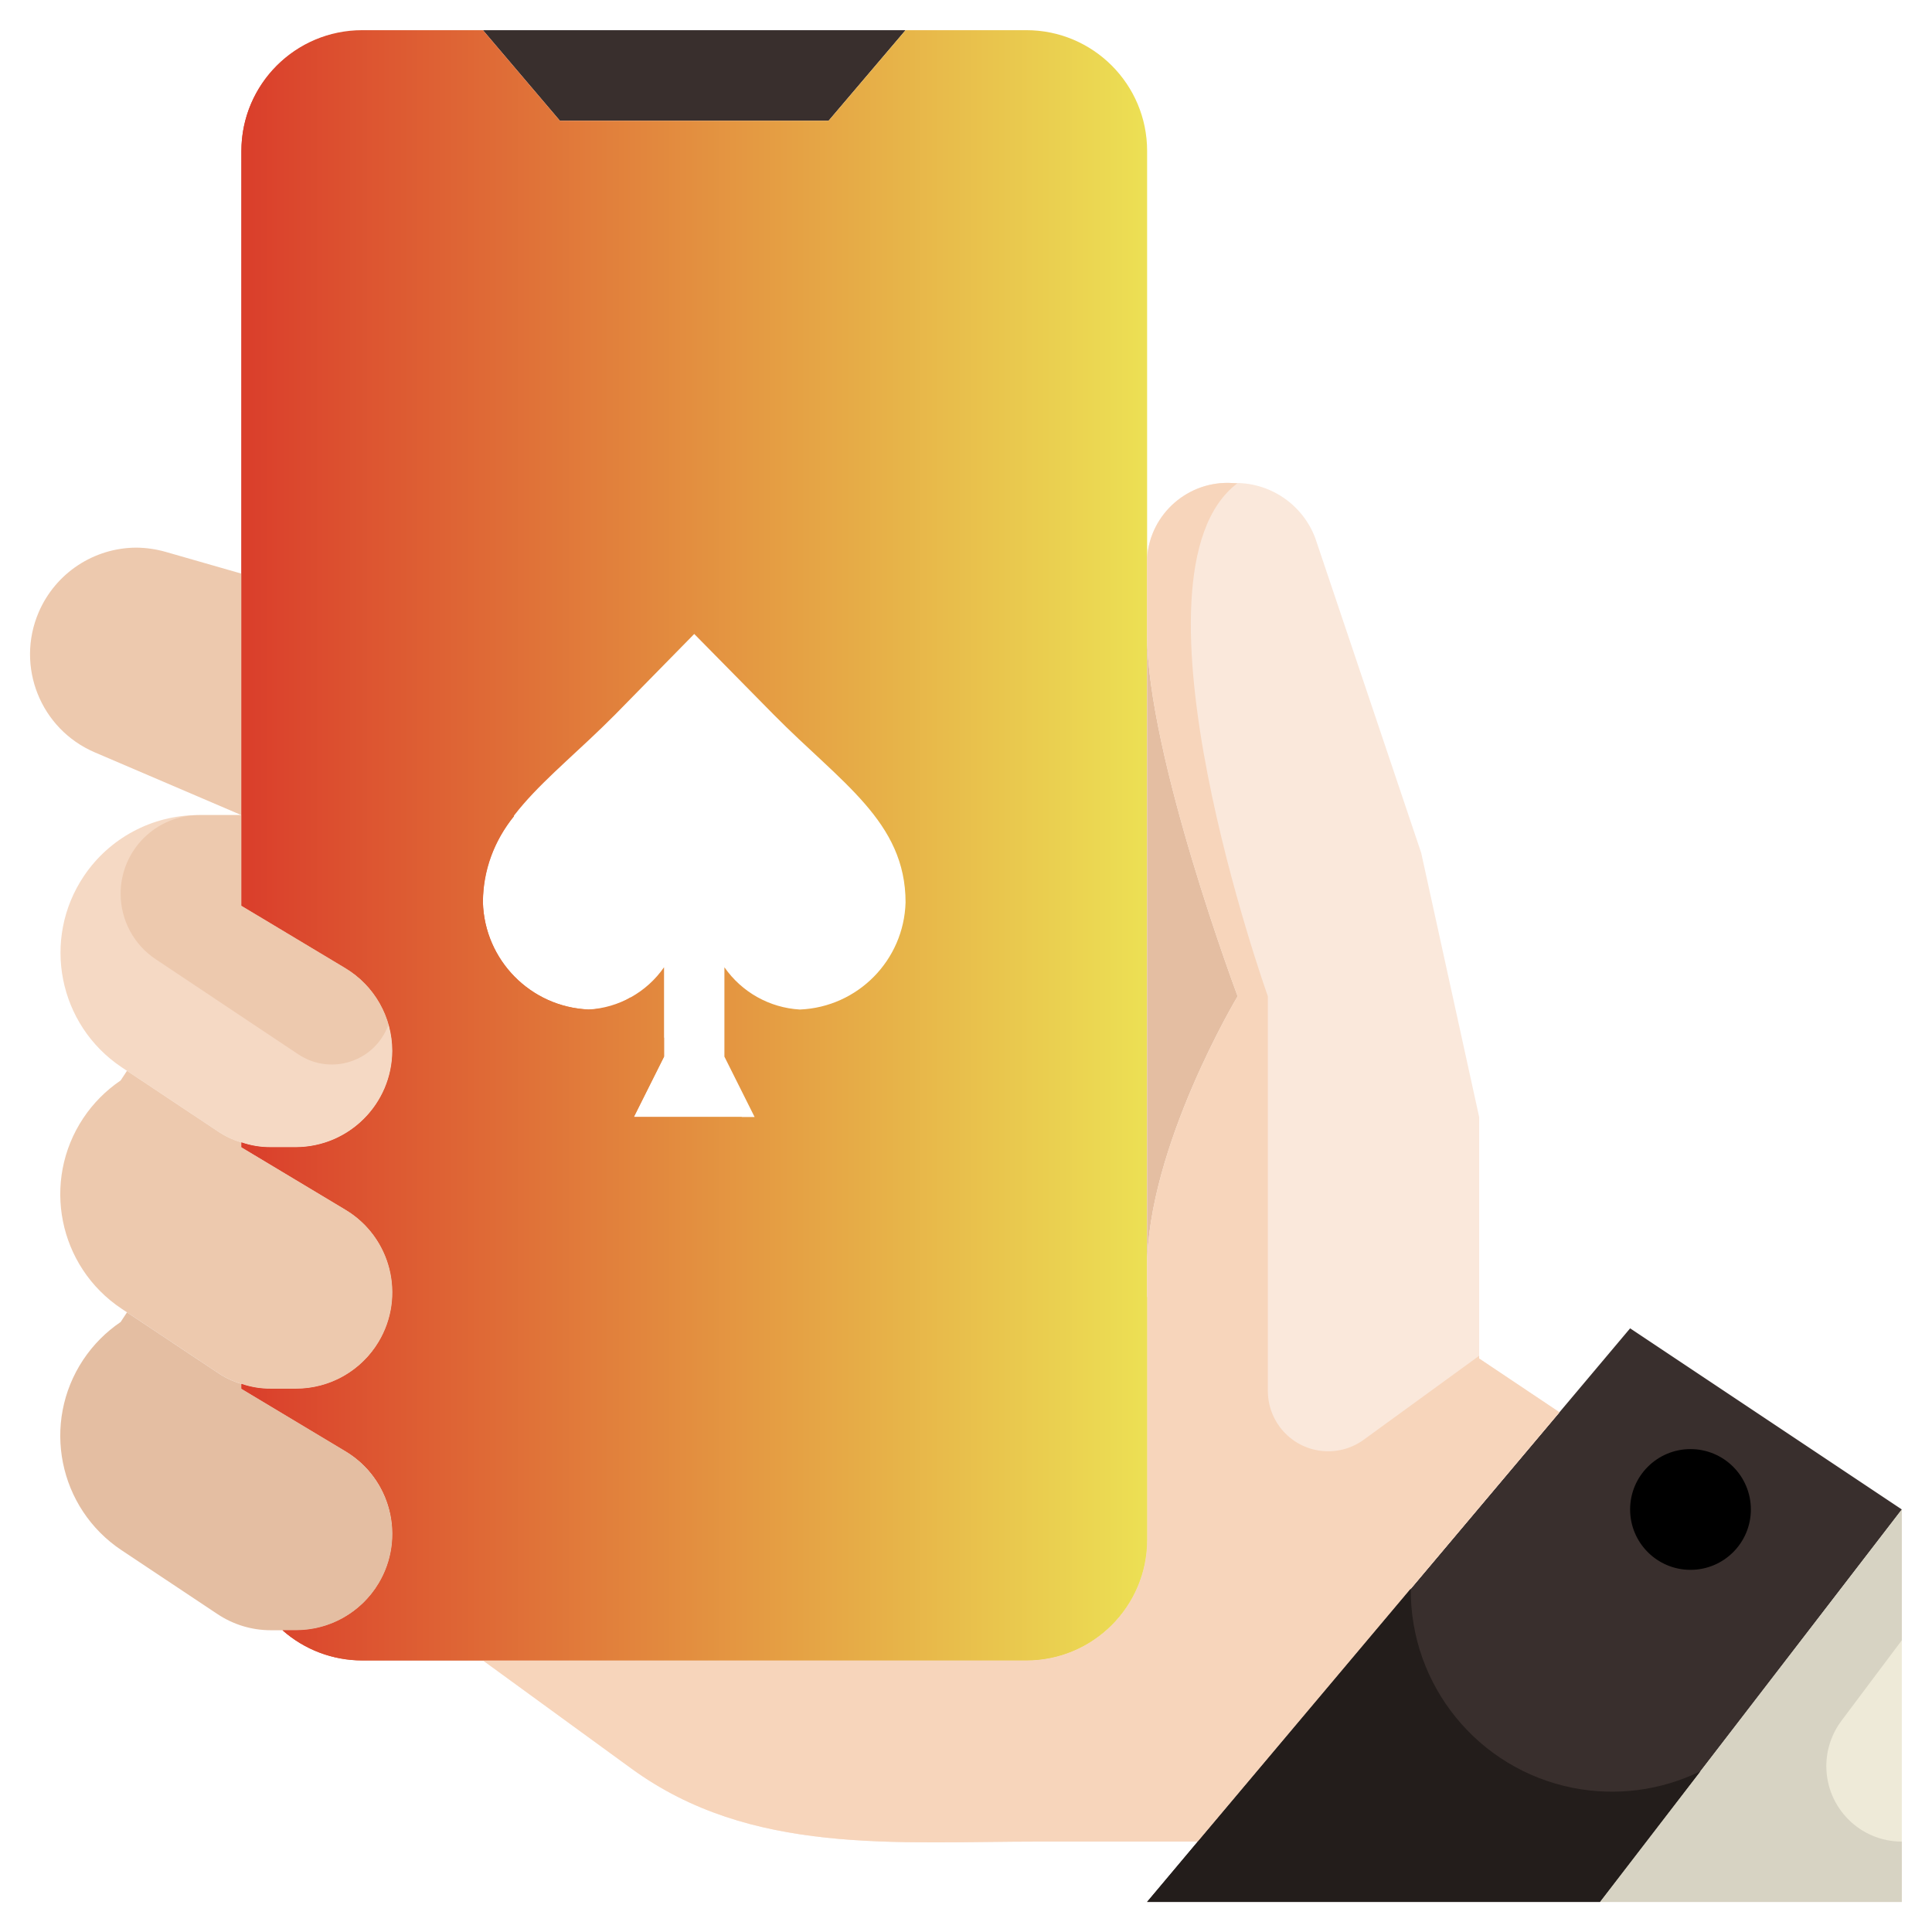
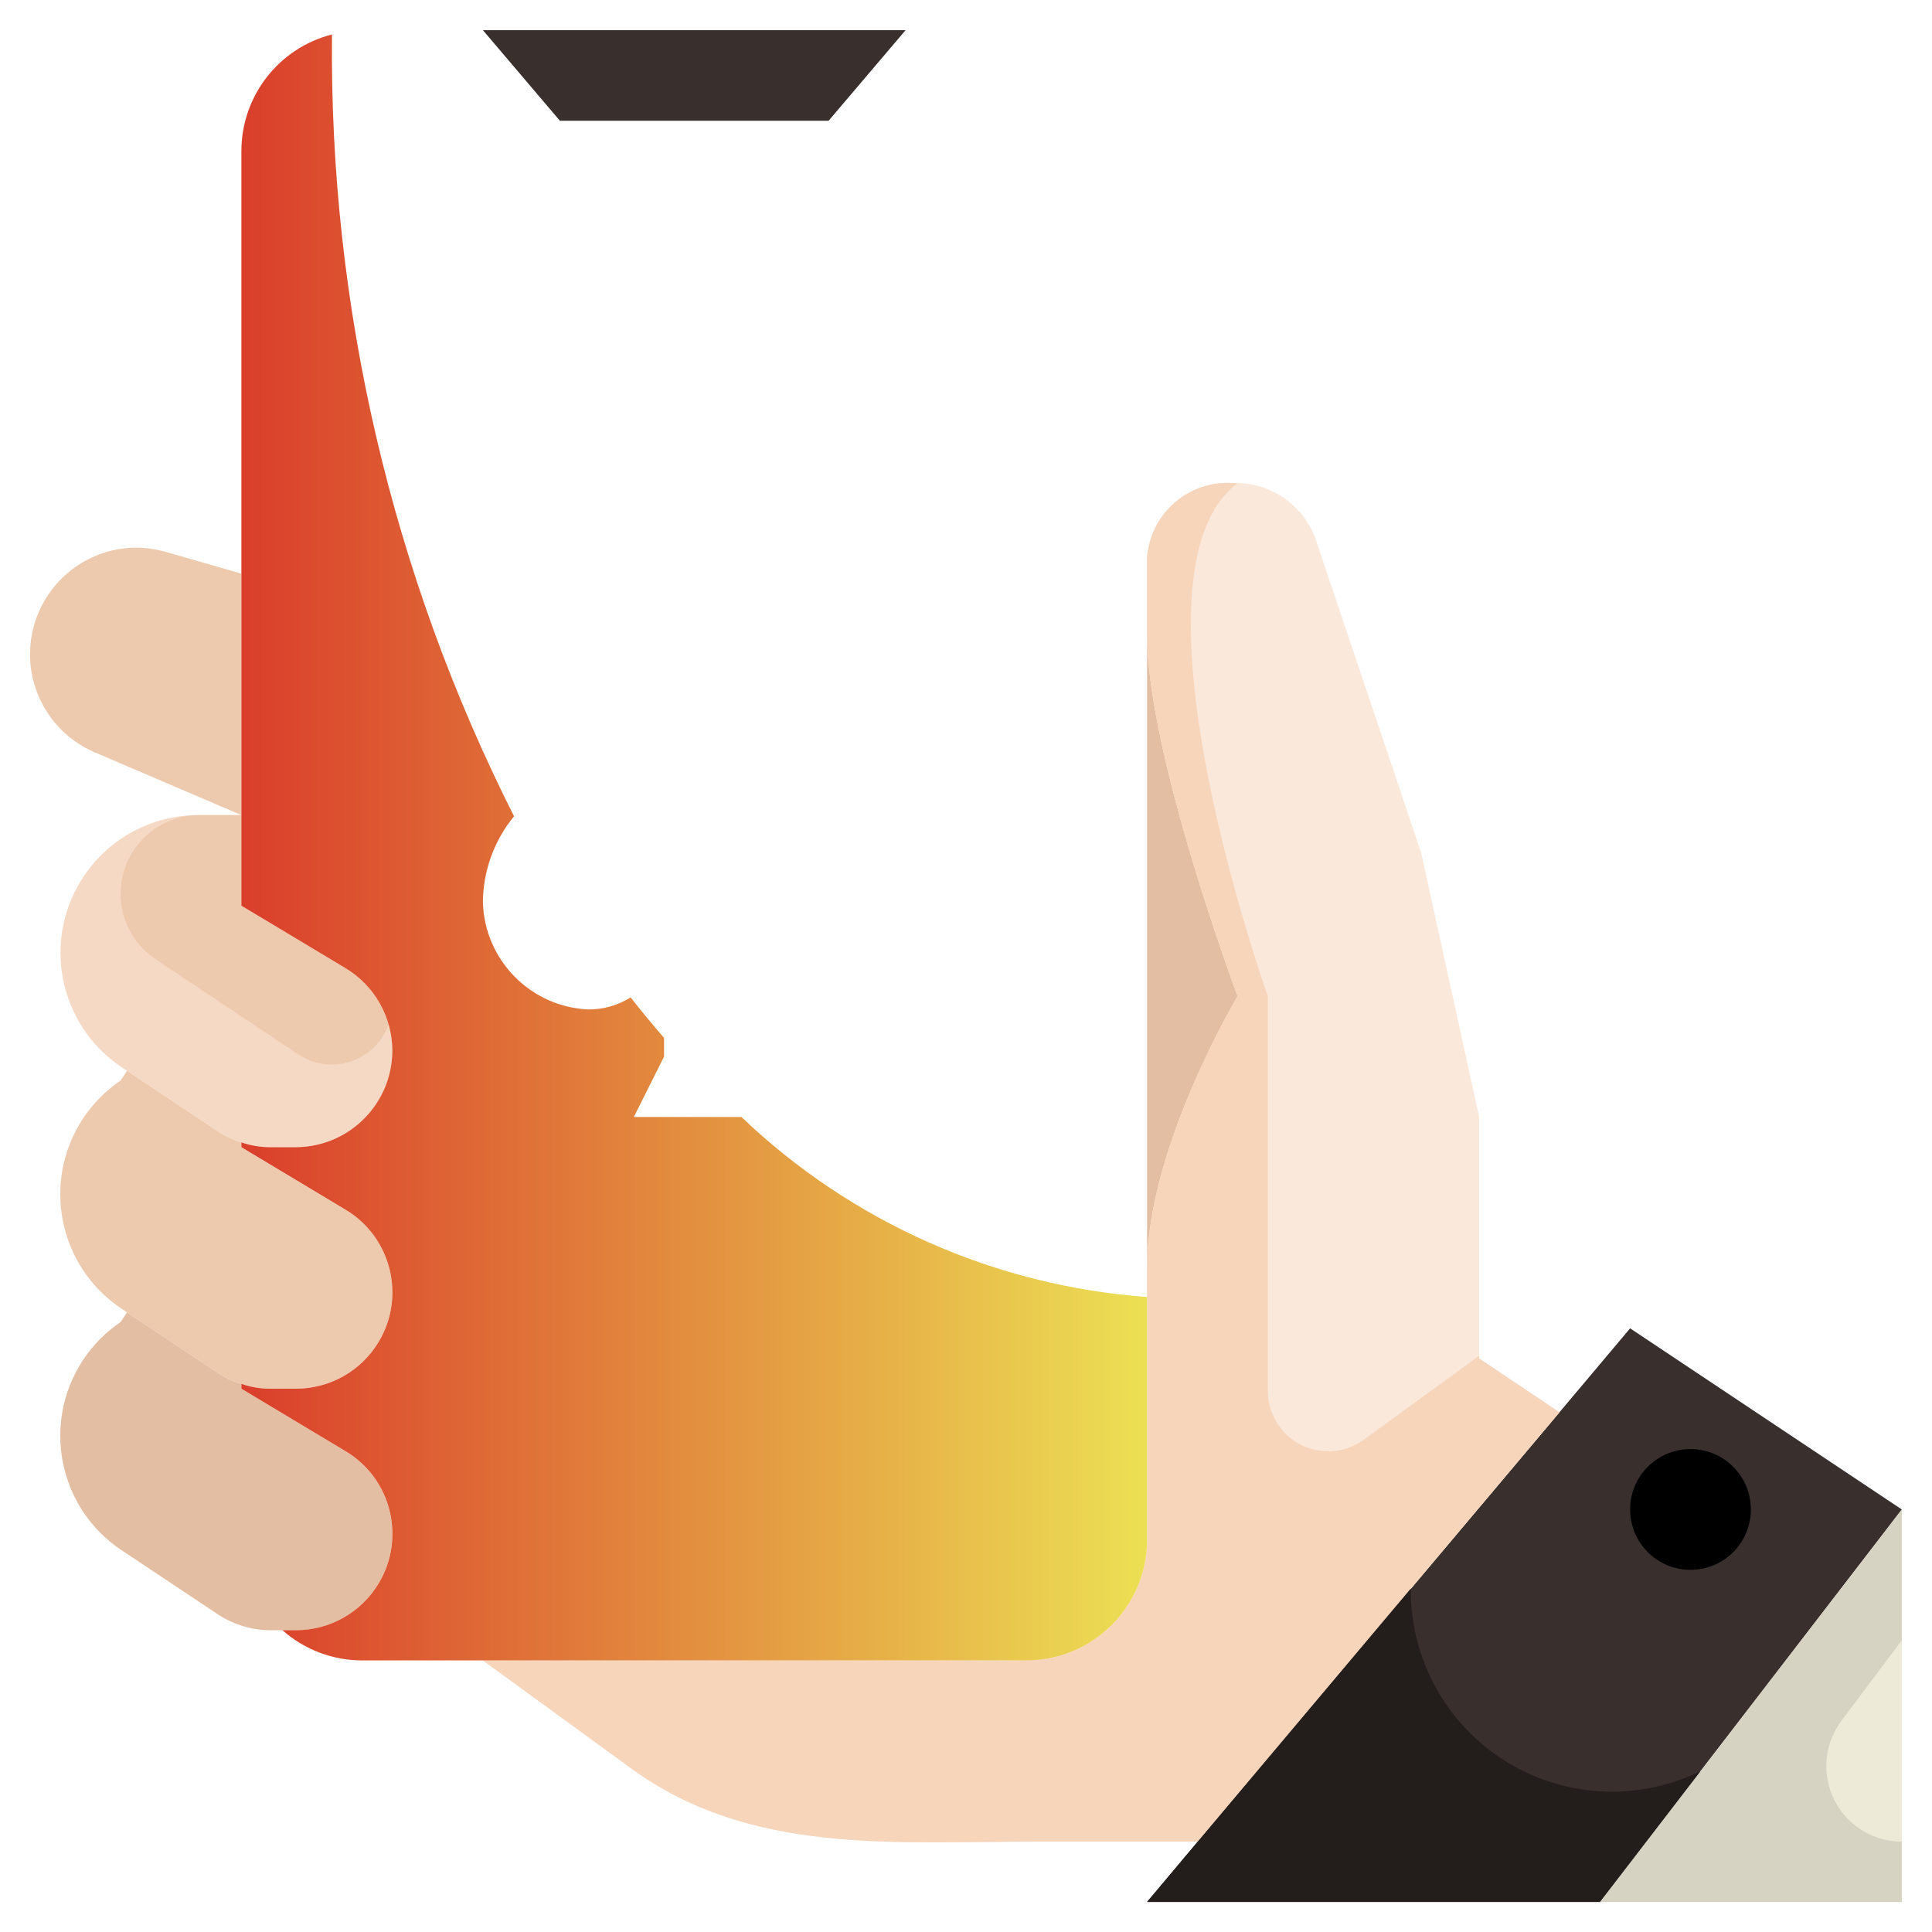
<svg xmlns="http://www.w3.org/2000/svg" xmlns:xlink="http://www.w3.org/1999/xlink" id="Capa_2" data-name="Capa 2" viewBox="0 0 996.84 996.9">
  <defs>
    <style> .cls-1 { fill: none; } .cls-2 { fill: #f7d5bb; } .cls-3 { fill: #eeead8; } .cls-4 { fill: #f5d9c4; } .cls-5 { fill: #e4bea2; } .cls-6 { fill: #fae8db; } .cls-7 { fill: #edc9ae; } .cls-8 { fill: #d7d3c3; } .cls-9 { fill: #231d1b; } .cls-10 { fill: #392f2d; } .cls-11 { fill: url(#Degradado_sin_nombre_178); } .cls-12 { fill: url(#Degradado_sin_nombre_178-2); } </style>
    <linearGradient id="Degradado_sin_nombre_178" data-name="Degradado sin nombre 178" x1="124.55" y1="436.14" x2="591.85" y2="436.14" gradientUnits="userSpaceOnUse">
      <stop offset="0" stop-color="#da3e2b" />
      <stop offset="1" stop-color="#ece054" />
    </linearGradient>
    <linearGradient id="Degradado_sin_nombre_178-2" data-name="Degradado sin nombre 178" y1="437.24" y2="437.24" xlink:href="#Degradado_sin_nombre_178" />
  </defs>
  <g id="Capa_1-2" data-name="Capa 1">
    <g>
      <polygon class="cls-10" points="467.24 15.58 427.52 62.31 288.89 62.31 249.17 15.58 467.24 15.58" />
      <g>
        <polygon class="cls-3" points="981.27 778.83 981.27 981.33 825.5 981.33 981.27 778.83" />
        <path class="cls-10" d="M804.63,728.67l36.45-43.3,140.19,93.46-155.77,202.5h-233.65l26.17-31.15,186.61-221.5Z" />
        <path class="cls-6" d="M763.19,700.95l41.43,27.73-186.61,221.5h-80.69c-75.86,0-149.85,7.17-211.37-37.54l-76.79-55.92h280.38c34.41,0,62.31-27.9,62.31-62.31v-140.19c0-62.31,46.73-140.19,46.73-140.19,0,0-46.73-124.61-46.73-186.92v-39.41c1.69-22.73,21.33-39.88,44.08-38.47,18.84-.7,36.02,10.71,42.68,28.35l54.67,162.46,29.91,136.3v124.61Z" />
-         <path class="cls-11" d="M591.85,327.11v467.3c0,34.41-27.9,62.31-62.31,62.31H186.86c-15.15,0-29.78-5.53-41.12-15.58h7.01c27.46,0,49.71-22.27,49.71-49.73,0-17.47-9.18-33.66-24.16-42.64l-53.74-32.24v-2.49c4.86,1.68,9.97,2.53,15.11,2.49h13.08c27.46,0,49.71-22.27,49.71-49.73,0-17.47-9.18-33.66-24.16-42.64l-53.74-32.24v-2.49c4.86,1.68,9.97,2.53,15.11,2.49h13.08c27.37-.17,49.52-22.32,49.69-49.69-.03-17.47-9.18-33.66-24.14-42.68l-53.74-32.24V77.88c0-34.41,27.9-62.31,62.31-62.31h62.31l39.72,46.73h138.63l39.72-46.73h62.31c34.41,0,62.31,27.9,62.31,62.31v249.23Zm-179.13,193.77c29.87-1.27,53.67-25.41,54.52-55.3,0-41.59-33.33-61.68-68.07-96.89-27.26-27.73-40.97-41.59-40.97-41.59,0,0-13.55,13.86-40.81,41.59-34.89,35.2-68.23,55.3-68.23,96.89,.85,29.88,24.65,54.03,54.52,55.3,15.64-.9,30-8.94,38.94-21.81v46.11l-15.58,31.15h62.31l-15.58-31.15v-46.11c8.94,12.86,23.3,20.91,38.94,21.81Z" />
        <path class="cls-1" d="M373.78,499.07c-5.61-6.7-10.59-13.71-15.58-19.63-4.98,5.92-9.97,12.93-15.58,19.63-8.94,12.86-23.3,20.91-38.94,21.81-29.87-1.27-53.67-25.41-54.52-55.3,0-41.59,33.33-61.68,68.23-96.89,27.26-27.73,40.81-41.59,40.81-41.59,0,0,13.71,13.86,40.97,41.59,34.74,35.2,68.07,55.3,68.07,96.89-.85,29.88-24.65,54.03-54.52,55.3-15.64-.9-30-8.94-38.94-21.81Z" />
        <path class="cls-4" d="M124.55,589.42c-4.44-1.3-8.65-3.3-12.46-5.92l-46.57-31-2.8-1.87c-32.6-21.84-41.31-65.97-19.47-98.57,13.16-19.64,35.24-31.45,58.88-31.5h22.43v46.73l53.74,32.24c14.96,9.02,24.12,25.21,24.14,42.68-.17,27.37-22.32,49.52-49.69,49.69h-13.08c-5.14,.04-10.25-.81-15.11-2.49Z" />
        <path class="cls-7" d="M124.55,714.03c-4.44-1.3-8.65-3.3-12.46-5.92l-46.57-31-2.8-1.87c-32.6-21.7-41.44-65.73-19.74-98.34,5.1-7.66,11.65-14.26,19.27-19.42l3.27-4.98,46.57,31c3.81,2.62,8.02,4.62,12.46,5.92v2.49l53.74,32.24c23.55,14.12,31.21,44.65,17.09,68.21-8.98,14.99-25.17,24.16-42.64,24.16h-13.08c-5.14,.04-10.25-.81-15.11-2.49Z" />
        <path class="cls-5" d="M202.44,791.45c-.02,27.44-22.25,49.67-49.69,49.69h-13.08c-9.82,0-19.42-2.94-27.57-8.41l-49.38-32.87c-32.6-21.7-41.44-65.73-19.74-98.34,5.1-7.66,11.65-14.26,19.27-19.42l3.27-4.98,46.57,31c3.81,2.62,8.02,4.62,12.46,5.92v2.49l53.74,32.24c14.96,9.02,24.12,25.21,24.14,42.68Z" />
        <path class="cls-7" d="M124.55,295.96v124.61l-75.7-32.4c-27.93-11.98-40.87-44.33-28.89-72.27,8.65-20.16,28.44-33.26,50.38-33.34,5.11,.05,10.19,.78,15.11,2.18l39.1,11.22Z" />
        <path class="cls-5" d="M591.85,327.11c0,62.31,46.73,186.92,46.73,186.92,0,0-46.73,77.88-46.73,140.19V327.11Z" />
        <path class="cls-7" d="M178.29,499.54l-53.74-32.24v-46.73h-21.71c-22.41-.02-40.59,18.14-40.6,40.55,0,13.58,6.78,26.27,18.08,33.8l73.69,49.13c14.29,9.5,33.56,5.61,43.06-8.67,1.39-2.09,2.52-4.35,3.37-6.72-3.44-12.15-11.35-22.56-22.15-29.11Z" />
        <path class="cls-2" d="M763.19,699.53l-59.56,43.32c-13.92,10.12-33.4,7.04-43.52-6.88-3.87-5.32-5.96-11.74-5.95-18.32v-203.62s-77.7-217.56-15.78-264.63c-.83,0-1.56-.17-2.45-.17-22.75-1.4-42.39,15.75-44.08,38.47v39.41c0,62.31,46.73,186.92,46.73,186.92,0,0-46.73,77.88-46.73,140.19v140.19c0,34.41-27.9,62.31-62.31,62.31H249.17l76.79,55.92c61.53,44.7,135.52,37.54,211.37,37.54h80.69l186.61-221.5-41.43-27.73v-1.42Z" />
        <path class="cls-8" d="M950.11,887.87l31.15-41.54v-67.49l-155.77,202.5h155.77v-31.15h0c-21.51,0-38.94-17.43-38.94-38.94,0-8.43,2.73-16.62,7.79-23.36Z" />
        <path class="cls-9" d="M811.48,922.46c-48.94-9.74-84.03-52.91-83.57-102.81l-109.89,130.52-26.17,31.15h233.65l51.85-67.42c-20.43,9.98-43.57,12.99-65.87,8.55Z" />
        <path class="cls-12" d="M382.56,576.33h-55.52l15.58-31.15v-9.7c-5.88-6.74-11.63-13.69-17.24-20.86-6.5,4.08-14.02,6.24-21.7,6.23-29.86-1.27-53.65-25.4-54.52-55.27,.1-16.21,5.77-31.89,16.06-44.41-63.11-125.03-95.32-263.36-93.94-403.4-27.46,7.03-46.69,31.76-46.73,60.11V467.3l53.74,32.24c14.96,9.02,24.12,25.21,24.14,42.68-.17,27.37-22.32,49.52-49.69,49.69h-13.08c-5.14,.04-10.25-.81-15.11-2.49v2.49l53.74,32.24c23.55,14.12,31.21,44.65,17.09,68.21-8.98,14.99-25.17,24.16-42.64,24.16h-13.08c-5.14,.04-10.25-.81-15.11-2.49v2.49l53.74,32.24c23.55,14.12,31.21,44.65,17.09,68.21-8.98,14.99-25.17,24.16-42.64,24.16h-7.01c11.34,10.04,25.97,15.58,41.12,15.58h342.69c34.41,0,62.31-27.9,62.31-62.31v-125.2c-78.43-5.71-152.43-38.54-209.29-92.87Z" />
        <path class="cls-1" d="M249.17,465.58c.85,29.88,24.65,54.03,54.52,55.3,7.68,.01,15.2-2.15,21.7-6.23-22.82-29.28-42.95-60.56-60.16-93.46-10.29,12.52-15.96,28.19-16.06,44.39Z" />
        <circle cx="872.23" cy="778.83" r="31.15" />
        <path class="cls-1" d="M996.53,778.83c.11-.84,.14-1.69,.09-2.54-.7-4.25-3.13-8.03-6.71-10.42l-140.19-93.46c-6.6-4.41-15.45-3.15-20.56,2.91l-27.43,32.59-22.96-15.3v-116.28c0-1.12-.12-2.24-.36-3.33l-29.86-136.3c-.12-.55-.28-1.1-.47-1.64l-54.63-162.15c-8.65-24.13-31.82-39.97-57.45-39.27-9.93,.04-19.72,2.4-28.58,6.88V77.88c-.05-42.99-34.89-77.83-77.88-77.88H186.86c-42.99,.05-77.83,34.89-77.88,77.88v31.15h31.15v-31.15c0-25.81,20.92-46.73,46.73-46.73h55.08l35,41.23c2.96,3.49,7.31,5.5,11.88,5.5h138.76c4.58,0,8.92-2.01,11.88-5.5l35-41.23h55.08c25.81,0,46.73,20.92,46.73,46.73V732.1h31.15v-77.88c0-57.18,44.07-131.44,44.5-132.18,2.45-4.07,2.91-9.03,1.25-13.47-.47-1.23-45.75-122.71-45.75-181.45v-39.42c1.76-14.11,14.43-24.26,28.58-22.88,12.13-.7,23.35,6.45,27.84,17.74l54.52,161.67,29.25,133.8v122.93c0,5.21,2.6,10.07,6.93,12.96l26.98,17.99-170.69,202.7h-73.51c-9.35,0-18.49,.11-27.66,.22-64,.65-124.71,1.42-174.46-34.81l-38.15-27.71h232.48c42.99-.05,77.83-34.89,77.88-77.88v-31.15h-31.15v31.15c0,25.81-20.92,46.73-46.73,46.73H194.54c14.8-12.28,23.4-30.49,23.47-49.72-.06-22.92-12.08-44.15-31.7-56l-12.09-7.26c33.96-11.77,51.96-48.83,40.19-82.8-5.01-14.47-14.96-26.7-28.1-34.56l-12.09-7.26c33.96-11.77,51.96-48.83,40.19-82.8-5.01-14.47-14.96-26.7-28.1-34.56l-46.18-27.71V202.5h-31.15v72.81l-19.16-5.48c-37.46-10.65-76.46,11.08-87.12,48.54-9.69,34.08,7.41,70.07,39.96,84.07l23.96,10.26c-43.53,19.45-63.04,70.51-43.59,114.04,4.56,10.21,11.07,19.44,19.15,27.17-34.41,32.84-35.69,87.35-2.85,121.76,.93,.97,1.88,1.92,2.85,2.85-34.48,32.99-35.68,87.69-2.69,122.16,4.4,4.6,9.29,8.69,14.59,12.22l49.3,32.93c10.73,7.15,23.34,10.94,36.23,10.9h1.04c13.33,10.02,29.53,15.49,46.2,15.58h57.24l72.76,52.96c50.42,36.68,108.74,40.97,166.67,40.97,8.86,0,17.73-.09,26.48-.19,8.75-.09,18.21-.28,27.32-.28h47.24l-4.67,5.53c-5.55,6.57-4.72,16.4,1.86,21.95,2.82,2.38,6.4,3.68,10.09,3.67h389.42c8.6,0,15.58-6.97,15.58-15.58v-202.5h-.31ZM420.37,46.73h-124.33l-13.22-15.58h150.78l-13.22,15.58Zm201.08,465.85c-3.29,5.92-8.41,15.58-14.02,27.49v-68.68c5.84,18.15,11.06,32.98,14.02,41.18Zm-434.59,154.22c-.02,18.85-15.29,34.13-34.14,34.14h-13.1c-6.75,.01-13.35-1.98-18.96-5.73l-49.3-32.88c-25.36-16.76-32.32-50.9-15.57-76.25,3.32-5.02,7.44-9.47,12.2-13.15l35.39,23.66c2.88,1.91,5.92,3.59,9.07,5.02,1.13,1.47,2.51,2.73,4.08,3.72l53.75,32.26c10.25,6.18,16.53,17.26,16.57,29.22ZM31.09,337.62c0-21.73,17.61-39.35,39.34-39.35,3.66,0,7.31,.51,10.83,1.52l27.71,7.93v89.24l-54.04-23.12c-14.49-6.2-23.88-20.45-23.85-36.22Zm71.03,98.52h6.85v31.15c0,5.47,2.87,10.53,7.55,13.35l53.75,32.26c16.17,9.7,21.42,30.67,11.73,46.84-6.17,10.29-17.29,16.59-29.3,16.59h-13.1c-6.75,.01-13.35-1.98-18.96-5.73l-49.3-32.88c-25.48-16.97-32.38-51.39-15.4-76.87,10.29-15.44,27.61-24.71,46.17-24.7Zm-30.76,350.8c-25.36-16.76-32.32-50.9-15.57-76.25,3.32-5.02,7.44-9.47,12.2-13.15l35.39,23.66c2.88,1.91,5.92,3.59,9.07,5.02,1.13,1.47,2.51,2.73,4.08,3.72l53.75,32.26c16.14,9.75,21.32,30.74,11.56,46.88-6.17,10.2-17.21,16.45-29.13,16.48h-13.1c-6.75,.01-13.35-1.98-18.96-5.73l-49.3-32.88Zm746.48,178.8h-192.51l218.7-259.69,114.74,76.48-140.92,183.21Zm39.3,0l108.55-141.12v141.12h-108.55Z" />
      </g>
    </g>
  </g>
</svg>